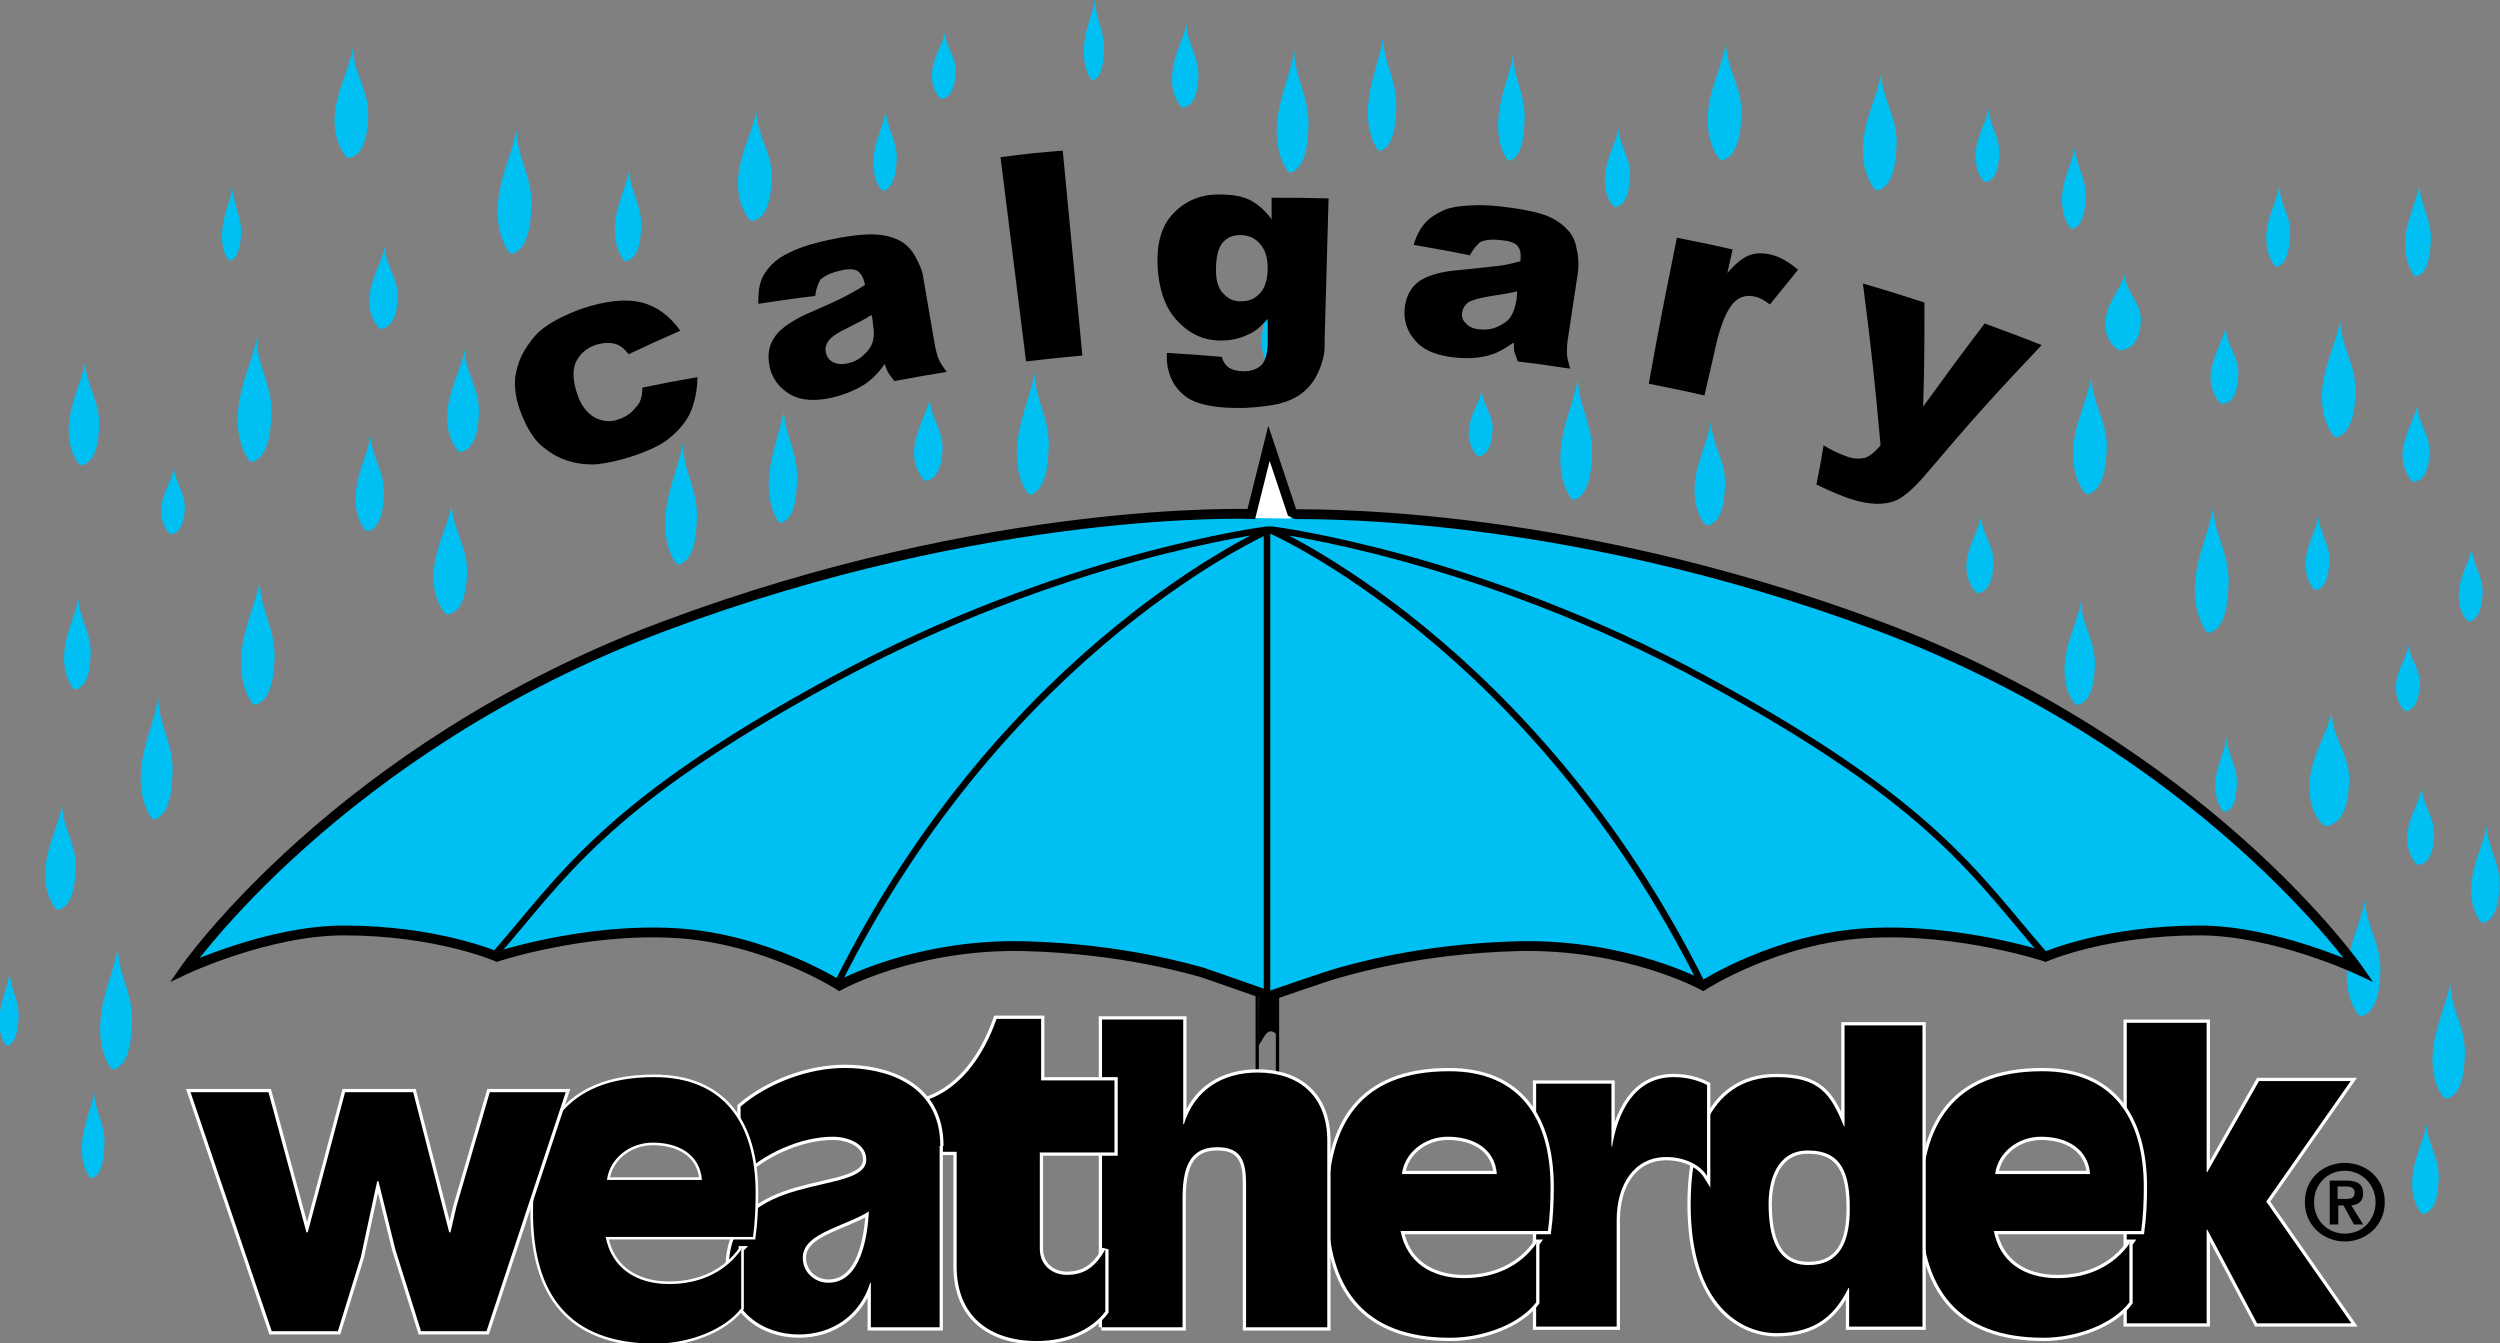
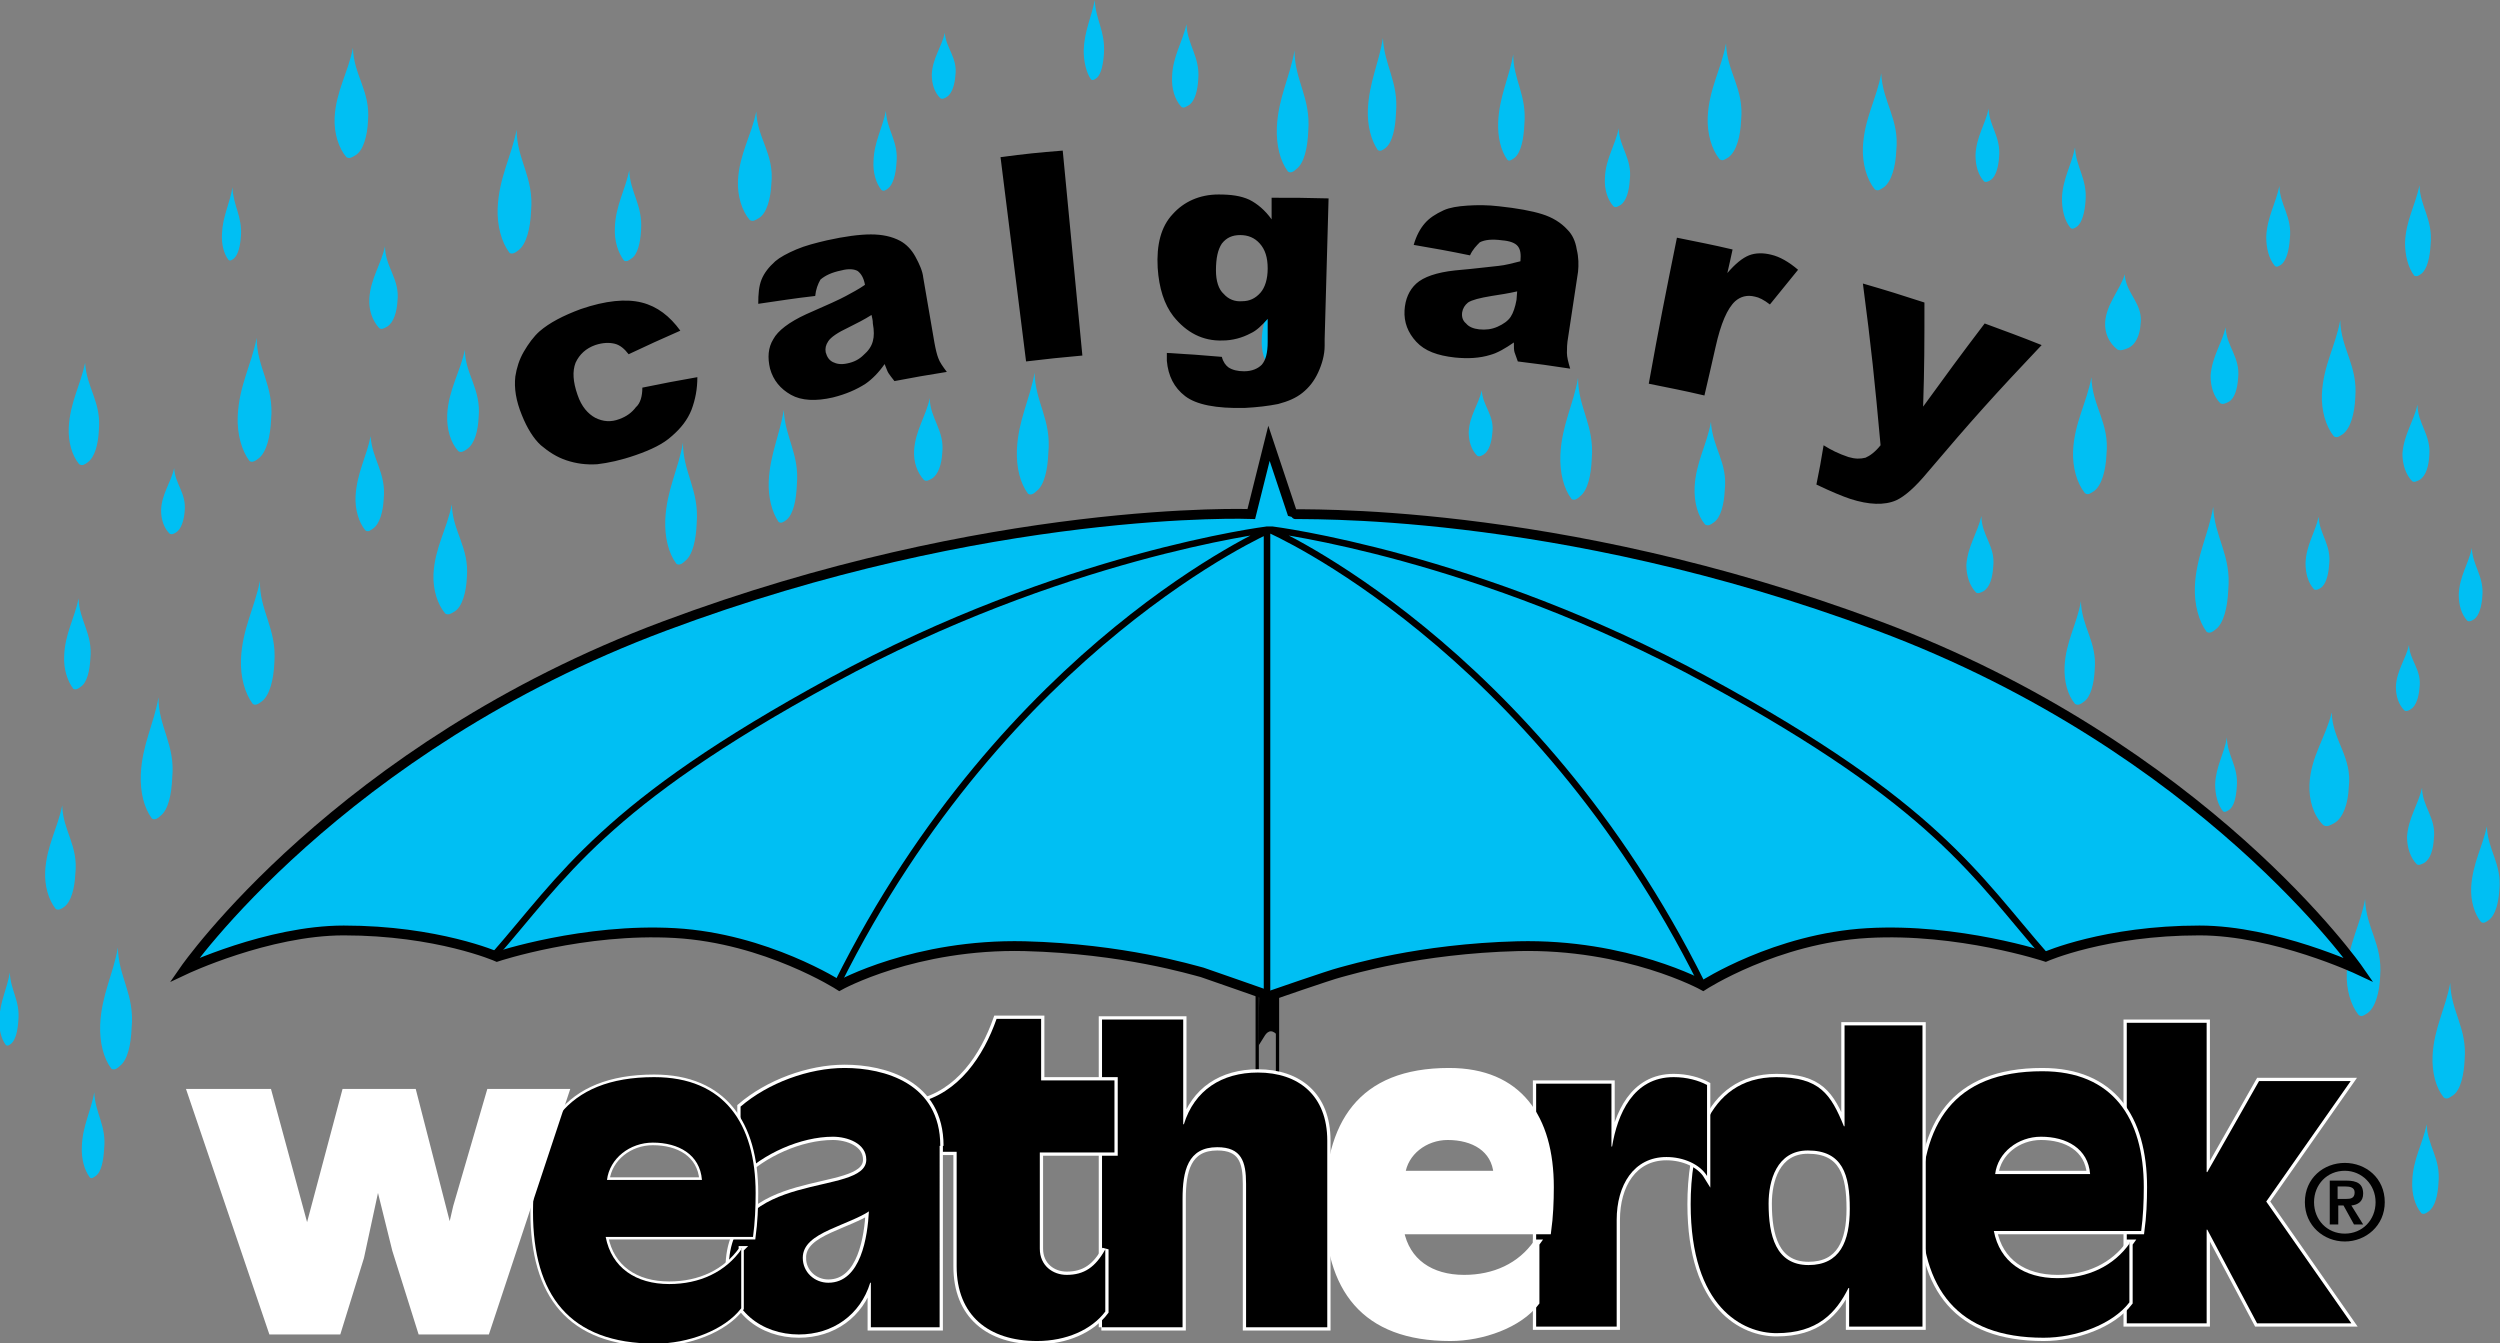
<svg xmlns="http://www.w3.org/2000/svg" xmlns:xlink="http://www.w3.org/1999/xlink" width="381.8" height="205.1" viewBox="0 0 381.8 205.1">
  <rect x="0" y="0" width="381.8" height="205.1" fill="#808080" stroke="none" />
  <path fill="#00BFF3" d="M143.9 69.2c-.1 1.7-.6 3.3-1.6 3.9-.4.2-.8.5-1.2.2-1-1.1-1.6-2.7-1.5-4.5.2-3.1 1.8-5.2 2.4-8 0 3.1 2.3 4.9 1.9 8.4zm16.2 0c-.1 2.5-.6 4.9-1.8 5.8-.4.4-.9.7-1.3.4-1.2-1.6-1.8-4-1.7-6.7.2-4.6 2-7.7 2.7-11.8.1 4.6 2.6 7.2 2.1 12.3zm-42.3-41.1c-.1 2.2-.7 4.5-1.9 5.2-.5.3-.9.6-1.4.3-1.2-1.4-1.9-3.7-1.8-6 .2-4.1 2.1-7 2.8-10.6.1 4.1 2.8 6.5 2.3 11.1zm28.1-16.5c-.1 1.3-.5 2.7-1.3 3.2-.3.2-.7.4-1 .2-.9-.9-1.3-2.2-1.3-3.6.1-2.5 1.5-4.2 2-6.4.1 2.3 2 3.8 1.6 6.6zM36.8 36c-.1 1.5-.4 2.9-1.1 3.5-.3.2-.5.4-.8.2-.7-.9-1.1-2.4-1-4 .1-2.7 1.2-4.6 1.6-7.1.1 2.8 1.5 4.4 1.3 7.4zm4.6 28.1c-.1 2.5-.7 5-1.9 5.9-.5.4-1 .7-1.4.4-1.2-1.6-1.9-4.1-1.8-6.8.2-4.7 2.1-7.9 2.9-12 0 4.6 2.7 7.3 2.2 12.5zm29.9 24.1c-.1 2.2-.7 4.5-1.9 5.2-.5.3-.9.6-1.4.3-1.2-1.4-1.9-3.7-1.8-6 .2-4.1 2.1-7 2.8-10.7.1 4.2 2.7 6.6 2.3 11.2zm1.8-24.5c-.1 2.1-.6 4.1-1.8 4.9-.4.3-.9.6-1.3.3-1.2-1.3-1.8-3.4-1.7-5.6.2-3.8 2-6.5 2.7-9.9 0 3.7 2.5 6 2.1 10.3zm88.6-20.3c-.1 1.9-.5 3.9-1.4 4.6-.3.3-.7.6-1 .3-.9-1.2-1.4-3.2-1.3-5.3.1-3.6 1.5-6.1 2.1-9.3.1 3.6 2 5.7 1.6 9.7zM60.7 46c-.1 1.7-.6 3.3-1.6 3.9-.4.2-.8.5-1.2.2-1-1.1-1.6-2.7-1.5-4.5.2-3.1 1.8-5.2 2.4-8 0 3.2 2.3 5 1.9 8.4zm-4.5-27.5c-.1 2.2-.7 4.5-1.9 5.2-.5.3-.9.6-1.4.3-1.2-1.4-1.9-3.7-1.8-6 .2-4.1 2.1-7 2.8-10.7.1 4.2 2.7 6.6 2.3 11.2zm24.9 13.8c-.1 2.5-.7 5-1.9 5.9-.5.4-1 .7-1.4.4-1.2-1.6-1.9-4.1-1.8-6.8.2-4.7 2.1-7.9 2.9-12 0 4.6 2.7 7.3 2.2 12.5zm25.3 47.6c-.1 2.5-.6 4.9-1.8 5.8-.4.4-.9.7-1.3.4-1.2-1.6-1.8-4-1.7-6.7.2-4.6 2-7.7 2.7-11.8 0 4.6 2.5 7.2 2.1 12.3zm-80.1 38.9c-.1 2.5-.6 4.9-1.8 5.8-.4.4-.9.7-1.3.4-1.2-1.6-1.8-4-1.7-6.7.2-4.6 2-7.7 2.7-11.8 0 4.6 2.6 7.2 2.1 12.3zM20.1 157c-.1 2.5-.6 4.9-1.8 5.8-.4.4-.9.7-1.3.4-1.2-1.6-1.8-4-1.7-6.7.2-4.6 2-7.7 2.7-11.8.1 4.6 2.6 7.2 2.1 12.3zm-17.3-1.1c-.1 1.5-.4 2.9-1.1 3.5-.3.2-.5.4-.8.2-.7-.9-1.1-2.4-1-4 .1-2.7 1.2-4.6 1.6-7.1.1 2.8 1.6 4.3 1.3 7.4zm13.1 19.6c-.1 1.7-.4 3.5-1.3 4.1-.3.2-.6.5-.9.2-.8-1.1-1.3-2.8-1.2-4.7.1-3.2 1.4-5.4 1.9-8.3.1 3.2 1.9 5.1 1.5 8.7zm-4.4-42c-.1 2.1-.6 4.2-1.7 5-.4.3-.9.6-1.3.3-1.1-1.4-1.7-3.5-1.6-5.7.2-3.9 1.9-6.6 2.6-10.1.1 3.9 2.5 6.1 2 10.5zM121.7 74c-.1 2.3-.5 4.5-1.6 5.4-.4.3-.8.6-1.2.3-1-1.5-1.6-3.7-1.5-6.2.2-4.2 1.7-7.1 2.3-10.9.2 4.3 2.4 6.7 2 11.4zM13.8 100.6c-.1 1.8-.5 3.7-1.5 4.3-.4.3-.7.5-1.1.3-.9-1.2-1.5-3-1.4-5 .1-3.4 1.6-5.8 2.2-8.8.1 3.4 2.2 5.4 1.8 9.2zm84.1-65.4c-.1 1.8-.5 3.7-1.5 4.3-.4.3-.7.5-1.1.3-.9-1.2-1.5-3-1.4-5 .1-3.4 1.6-5.8 2.2-8.8.1 3.4 2.1 5.3 1.8 9.2zM28.2 78.1c-.1 1.3-.5 2.7-1.3 3.2-.3.2-.7.4-1 .2-.9-.9-1.3-2.2-1.3-3.6.1-2.5 1.5-4.2 2-6.4.1 2.4 1.9 3.8 1.6 6.6zm30.4-1.9c-.1 1.9-.6 3.8-1.6 4.5-.4.3-.8.6-1.2.3-1-1.2-1.6-3.2-1.5-5.2.2-3.6 1.7-6.1 2.3-9.2.2 3.5 2.4 5.6 2 9.6zM15.1 65.7c-.1 2.1-.6 4.1-1.7 4.9-.4.3-.8.6-1.3.3-1.1-1.3-1.7-3.4-1.6-5.6.2-3.9 1.8-6.5 2.5-9.9.2 3.8 2.5 6 2.1 10.3zm26.8 35.5c-.1 2.5-.7 5-1.9 5.9-.5.4-1 .7-1.4.4-1.2-1.6-1.9-4.1-1.8-6.8.2-4.7 2.1-7.9 2.9-12-.1 4.6 2.6 7.3 2.2 12.5zm186-35c-.1 1.3-.5 2.7-1.3 3.2-.3.2-.7.4-1 .2-.9-.9-1.3-2.2-1.3-3.6.1-2.5 1.5-4.2 2-6.4.1 2.4 2 3.8 1.6 6.6zm-14.7-49c-.1 2.3-.5 4.5-1.6 5.4-.4.3-.8.6-1.2.3-1-1.5-1.6-3.7-1.5-6.2.2-4.2 1.7-7.1 2.3-10.9.2 4.2 2.4 6.7 2 11.4zm52.7 1.2c-.1 2.4-.7 4.7-1.9 5.6-.5.3-.9.7-1.4.3-1.2-1.5-1.9-3.9-1.8-6.4.2-4.4 2.1-7.4 2.8-11.3.1 4.4 2.8 6.9 2.3 11.8zm55.8 51c-.1 2.4-.7 4.7-1.9 5.6-.5.3-.9.7-1.4.3-1.2-1.5-1.9-3.9-1.8-6.4.2-4.4 2.1-7.4 2.8-11.3.1 4.4 2.8 7 2.3 11.8zm-17.3 17.2c-.1 1.6-.5 3.1-1.5 3.7-.4.2-.8.4-1.1.2-1-1-1.5-2.6-1.5-4.2.2-2.9 1.7-4.9 2.3-7.5 0 3 2.2 4.6 1.8 7.8zm15.5 15.7c-.1 2.1-.6 4.2-1.7 4.9-.4.3-.8.6-1.3.3-1.1-1.3-1.7-3.4-1.6-5.7.2-3.9 1.9-6.5 2.5-10 .1 4 2.5 6.2 2.1 10.5zm-56.5-27.4c-.1 2.1-.6 4.2-1.7 4.9-.4.3-.8.6-1.3.3-1.1-1.3-1.7-3.4-1.6-5.7.2-3.9 1.9-6.5 2.5-10 .2 4 2.6 6.2 2.1 10.5zM243.1 70c-.1 2.5-.6 4.9-1.8 5.8-.4.4-.9.7-1.3.4-1.2-1.6-1.8-4-1.7-6.7.2-4.6 2-7.7 2.7-11.8 0 4.6 2.5 7.2 2.1 12.3zm-43.3-50c-.1 2.5-.6 4.9-1.8 5.8-.4.4-.9.7-1.3.4-1.2-1.6-1.8-4-1.7-6.7.2-4.6 2-7.7 2.7-11.8 0 4.6 2.5 7.2 2.1 12.3zm-3.6 32.2c-.1 1.6-.5 3.2-1.3 3.8-.3.2-.6.5-1 .2-.8-1-1.3-2.6-1.2-4.4.1-3 1.4-5.1 1.9-7.7.1 3 1.9 4.8 1.6 8.1zM136.9 25c-.1 1.6-.5 3.2-1.3 3.8-.3.2-.6.5-1 .2-.8-1-1.3-2.6-1.2-4.4.1-3 1.4-5.1 1.9-7.7.1 3 2 4.7 1.6 8.1zM183 12.1c-.1 1.7-.5 3.4-1.5 4-.4.2-.7.5-1.1.2-1-1.1-1.5-2.8-1.4-4.6.1-3.1 1.6-5.3 2.2-8 .1 3.1 2.1 5 1.8 8.4zm-14.4-4c-.1 1.6-.4 3.2-1.1 3.8-.3.2-.6.5-.9.2-.7-1-1.1-2.7-1.1-4.4.1-3 1.2-5.1 1.7-7.7.1 3 1.6 4.7 1.4 8.1zm191.1 52.6c-.1 2.4-.7 4.7-1.9 5.6-.5.3-.9.7-1.4.3-1.2-1.5-1.9-3.9-1.8-6.4.2-4.4 2.1-7.4 2.8-11.3.1 4.4 2.7 6.9 2.3 11.8zm-19.4 29.4c-.1 2.6-.7 5.1-1.9 6-.5.4-.9.7-1.4.4-1.2-1.6-1.9-4.2-1.8-6.9.2-4.7 2.1-8 2.8-12.2.2 4.7 2.8 7.4 2.3 12.7zM371 69.6c-.1 1.6-.5 3.1-1.5 3.7-.4.2-.8.4-1.1.2-1-1-1.5-2.6-1.5-4.2.2-2.9 1.7-4.9 2.3-7.5 0 2.9 2.1 4.6 1.8 7.8zm-15.3 16.7c-.1 1.5-.5 3-1.3 3.5-.3.2-.7.4-1 .2-.9-1-1.3-2.4-1.3-4 .1-2.8 1.5-4.7 2-7.1.1 2.7 2 4.3 1.6 7.4zM305.3 24c-.1 1.5-.5 3-1.3 3.5-.3.2-.7.4-1 .2-.9-1-1.3-2.4-1.3-4 .1-2.8 1.5-4.7 2-7.1.1 2.7 1.9 4.3 1.6 7.4zm-56.4 3.5c-.1 1.6-.5 3.2-1.4 3.8-.4.2-.7.5-1.1.2-.9-1-1.4-2.6-1.3-4.3.1-3 1.6-5 2.1-7.6.1 2.9 2.1 4.6 1.7 7.9zM232.8 19c-.1 2.2-.5 4.3-1.5 5.1-.4.3-.8.6-1.1.3-1-1.4-1.5-3.5-1.4-5.8.2-4 1.7-6.8 2.3-10.3 0 3.9 2.1 6.2 1.7 10.7zm85.7 11.7c-.1 1.6-.5 3.3-1.3 3.9-.3.2-.7.5-1 .2-.9-1.1-1.3-2.7-1.3-4.5.1-3 1.5-5.2 2-7.8.1 3 1.9 4.8 1.6 8.2zm31.2 5.8c-.1 1.6-.5 3.3-1.3 3.9-.3.2-.7.5-1 .2-.9-1.1-1.3-2.7-1.3-4.4.1-3 1.5-5.2 2-7.8.1 3 2 4.7 1.6 8.1zm-22.8 13.1c-.1 1.5-.7 3.1-2 3.6-.5.2-1 .4-1.5.2-1.3-1-2-2.5-1.9-4.2.2-2.8 2.2-4.8 3-7.3.1 2.9 2.9 4.5 2.4 7.7zm36.6 99.5c-.1 2.4-.7 4.7-1.9 5.6-.5.3-.9.7-1.4.3-1.2-1.5-1.9-3.9-1.8-6.4.2-4.4 2.1-7.4 2.8-11.3.1 4.4 2.7 6.9 2.3 11.8zm15.6-58c-.1 1.5-.5 3-1.3 3.5-.3.2-.7.4-1 .2-.9-1-1.3-2.4-1.3-4 .1-2.8 1.5-4.7 2-7.1.1 2.7 1.9 4.3 1.6 7.4zm-2.7 70.7c-.1 2.3-.6 4.7-1.8 5.5-.5.3-.9.7-1.4.3-1.2-1.5-1.8-3.8-1.7-6.3.2-4.3 2-7.3 2.7-11.2.1 4.4 2.6 6.9 2.2 11.7zm-5.2-124.4c-.1 1.8-.5 3.7-1.4 4.4-.4.3-.7.5-1.1.3-.9-1.2-1.4-3-1.4-5 .1-3.4 1.6-5.8 2.2-8.8.1 3.3 2.1 5.2 1.7 9.1zm-29.4 20.4c-.1 1.5-.5 3.1-1.5 3.6-.4.2-.8.4-1.2.2-1-1-1.5-2.5-1.5-4.2.2-2.9 1.7-4.9 2.3-7.4.1 2.9 2.3 4.6 1.9 7.8zm16.9 62.5c-.1 2.3-.8 4.6-2.2 5.4-.6.3-1.1.7-1.7.3-1.5-1.5-2.2-3.8-2.1-6.2.2-4.3 2.5-7.2 3.4-11 .1 4.3 3.2 6.8 2.6 11.5zm13 7.8c-.1 1.6-.5 3.1-1.5 3.7-.4.2-.8.4-1.1.2-1-1-1.5-2.6-1.5-4.2.2-2.9 1.7-4.9 2.3-7.5 0 2.9 2.2 4.6 1.8 7.8zm-2.2-23c-.1 1.3-.5 2.7-1.3 3.2-.3.2-.7.4-1 .2-.9-.9-1.3-2.2-1.3-3.6.1-2.5 1.5-4.2 2-6.4.1 2.4 2 3.8 1.6 6.6zm12.2 30.8c-.1 1.9-.6 3.9-1.6 4.6-.4.3-.8.6-1.2.3-1-1.2-1.6-3.2-1.5-5.3.2-3.6 1.7-6.1 2.4-9.3.1 3.6 2.3 5.7 1.9 9.7zm-9.3 44.8c-.1 1.8-.5 3.6-1.5 4.3-.4.3-.7.5-1.1.3-1-1.2-1.5-3-1.4-4.9.1-3.4 1.6-5.7 2.2-8.7.1 3.3 2.2 5.2 1.8 9zm-30.8-60.5c-.1 1.5-.4 3-1.2 3.5-.3.2-.6.4-.9.2-.8-1-1.2-2.5-1.2-4.1.1-2.8 1.4-4.7 1.8-7.2 0 2.8 1.8 4.4 1.5 7.6zm-52-97.2c-.1 2.4-.7 4.7-1.9 5.6-.5.3-.9.7-1.4.3-1.2-1.5-1.9-3.9-1.8-6.4.2-4.4 2.1-7.4 2.8-11.3.2 4.4 2.8 7 2.3 11.8zm-95.7 129.1s9.2-3.2 10.8-3.6c1.6-.4 11.9-3.6 27.1-4 16.7-.4 28.3 6 28.3 6s11.1-7.2 25.1-8c13.9-.8 27.2 3.6 27.2 3.6s9.1-4 23.5-4c11.5 0 24.3 6 24.3 6s-23.5-33.9-73.3-52.5-89.4-16.9-89.5-17.1l-3.6-10.8-2.7 10.8s-39.9-1.5-89.6 17.1c-49.8 18.6-73.3 52.5-73.3 52.5s12.7-6 24.3-6c14.3 0 23.4 4 23.4 4s13.3-4.4 27.2-3.6c13.9.8 25.1 8 25.1 8s11.5-6.4 28.3-6c15.1.4 25.5 3.6 27.1 4 1.2.4 10.3 3.6 10.3 3.6z" />
  <defs>
    <path id="a" d="M193.9 152.1s9.2-3.2 10.8-3.6c1.6-.4 11.9-3.6 27.1-4 16.7-.4 28.3 6 28.3 6s11.1-7.2 25.1-8c13.9-.8 27.2 3.6 27.2 3.6s9.1-4 23.5-4c11.5 0 24.3 6 24.3 6s-23.5-33.9-73.3-52.5-89.4-16.9-89.5-17.1l-3.6-10.8-2.7 10.8s-39.9-1.5-89.6 17.1c-49.8 18.6-73.3 52.5-73.3 52.5s12.7-6 24.3-6c14.3 0 23.4 4 23.4 4s13.3-4.4 27.2-3.6c13.9.8 25.1 8 25.1 8s11.5-6.4 28.3-6c15.1.4 25.5 3.6 27.1 4 1.2.4 10.3 3.6 10.3 3.6z" />
  </defs>
  <clipPath id="b">
    <use xlink:href="#a" overflow="visible" />
  </clipPath>
-   <path clip-path="url(#b)" fill="#fff" d="M190.8 79.1l2.6-10.9 3.7 11-6.3-.1z" />
  <path stroke="#000" stroke-width="1.5" stroke-miterlimit="5" d="M193.9 152.1s9.2-3.2 10.8-3.6c1.6-.4 11.9-3.6 27.1-4 16.7-.4 28.3 6 28.3 6s11.1-7.2 25.1-8c13.9-.8 27.2 3.6 27.2 3.6s9.1-4 23.5-4c11.5 0 24.3 6 24.3 6s-23.5-33.9-73.3-52.5-89.4-16.9-89.5-17.1l-3.6-10.8-2.7 10.8s-39.9-1.5-89.6 17.1c-49.8 18.6-73.3 52.5-73.3 52.5s12.7-6 24.3-6c14.3 0 23.4 4 23.4 4s13.3-4.4 27.2-3.6c13.9.8 25.1 8 25.1 8s11.5-6.4 28.3-6c15.1.4 25.5 3.6 27.1 4 1.2.4 10.3 3.6 10.3 3.6z" fill="none" />
  <path stroke="#000" stroke-miterlimit="3.864" d="M193.5 80.5v71.3m0-70.9s-31.4 3.9-66.4 23c-35.1 19.1-41 29.9-51.8 42.2m118.6-65.2s-40.2 17.5-66 69.3m65.5-69.3h.9s31.4 3.9 66.4 23c35.1 19.1 41 29.9 51.8 42.2M193.9 80.9s40.2 17.5 66 69.3" fill="none" />
  <path stroke="#000" stroke-width=".5" stroke-miterlimit="3.864" d="M192 165.3v-13.9m3.1 13.5v-13.5" fill="none" />
  <path d="M194.9 157.9s-.4-.4-.8-.4-.7.3-.9.6c-.2.3-1 1.6-1 1.6l.1-7.8 2.6.4v5.6z" />
  <path fill="#fff" stroke="#fff" stroke-miterlimit="3.864" d="M324.8 202.1H337v-14.3h.1l7.6 14.3h14.4l-13-18.6 12.9-18.4h-14l-7.9 13.9h-.1v-22.8h-12.2v45.9z" />
  <path d="M324.8 202.1H337v-14.3h.1l7.6 14.3h14.4l-13-18.6 12.9-18.4h-14l-7.9 13.9h-.1v-22.8h-12.2v45.9z" />
  <path fill-rule="evenodd" clip-rule="evenodd" fill="#fff" d="M325.3 189.8c-2.5 3.6-6.5 5.4-11.1 5.4-5.1 0-8.8-2.5-9.7-7.2H327c.3-2.2.4-4.5.4-6.7 0-10.6-4.8-17.7-15.5-17.7-13.6 0-18.5 8.1-18.5 20.6 0 12.6 5.5 20.1 18.7 20.1 4.9 0 10.5-2 13.1-5.4v-9.1h.1zm-20.6-10.5c.4-3.3 3.5-5.7 7-5.7 3.9 0 7.2 1.8 7.5 5.7h-14.5z" />
  <path stroke="#fff" stroke-miterlimit="3.864" d="M325.3 189.8c-2.5 3.6-6.5 5.4-11.1 5.4-5.1 0-8.8-2.5-9.7-7.2H327c.3-2.2.4-4.5.4-6.7 0-10.6-4.8-17.7-15.5-17.7-13.6 0-18.5 8.1-18.5 20.6 0 12.6 5.5 20.1 18.7 20.1 4.9 0 10.5-2 13.1-5.4v-9.1h.1zm-20.6-10.5c.4-3.3 3.5-5.7 7-5.7 3.9 0 7.2 1.8 7.5 5.7h-14.5z" fill="none" />
  <path fill-rule="evenodd" clip-rule="evenodd" d="M325.3 189.8c-2.5 3.6-6.5 5.4-11.1 5.4-5.1 0-8.8-2.5-9.7-7.2H327c.3-2.2.4-4.5.4-6.7 0-10.6-4.8-17.7-15.5-17.7-13.6 0-18.5 8.1-18.5 20.6 0 12.6 5.5 20.1 18.7 20.1 4.9 0 10.5-2 13.1-5.4v-9.1h.1zm-20.6-10.5c.4-3.3 3.5-5.7 7-5.7 3.9 0 7.2 1.8 7.5 5.7h-14.5z" />
  <path fill-rule="evenodd" clip-rule="evenodd" fill="#fff" d="M282.5 202.6h11.1v-46h-11.9V172h-.1c-2-4.9-3.7-7.5-10.3-7.5-11 0-13.1 11.5-13.1 19.4 0 15.8 8 19.7 13.1 19.7 6.3 0 9.1-3.1 11-6.9h.1v5.9h.1zm-6.4-26.9c5.3 0 6.4 3.7 6.4 8.9 0 5-1.5 8.6-6.3 8.6-5 0-6.1-4.5-6.1-9.4 0-3.4 1.2-8.1 6-8.1z" />
  <path stroke="#fff" stroke-miterlimit="3.864" d="M282.5 202.6h11.1v-46h-11.9V172h-.1c-2-4.9-3.7-7.5-10.3-7.5-11 0-13.1 11.5-13.1 19.4 0 15.8 8 19.7 13.1 19.7 6.3 0 9.1-3.1 11-6.9h.1v5.9h.1zm-6.4-26.9c5.3 0 6.4 3.7 6.4 8.9 0 5-1.5 8.6-6.3 8.6-5 0-6.1-4.5-6.1-9.4 0-3.4 1.2-8.1 6-8.1z" fill="none" />
  <path fill-rule="evenodd" clip-rule="evenodd" d="M282.5 202.6h11.1v-46h-11.9V172h-.1c-2-4.9-3.7-7.5-10.3-7.5-11 0-13.1 11.5-13.1 19.4 0 15.8 8 19.7 13.1 19.7 6.3 0 9.1-3.1 11-6.9h.1v5.9h.1zm-6.4-26.9c5.3 0 6.4 3.7 6.4 8.9 0 5-1.5 8.6-6.3 8.6-5 0-6.1-4.5-6.1-9.4 0-3.4 1.2-8.1 6-8.1z" />
  <path fill="#fff" stroke="#fff" stroke-miterlimit="3.864" d="M234.7 202.6h12.2v-16.3c0-5.3 2.6-9.6 7.6-9.6 2.6 0 5.1 1.1 6.2 2.9v-13.9c-1.3-.7-3.1-1.2-5.1-1.2-6.2 0-8.6 5.7-9.4 10.6h-.1v-9.6h-11.5v37.1h.1z" />
  <path d="M234.7 202.6h12.2v-16.3c0-5.3 2.6-9.6 7.6-9.6 2.6 0 5.1 1.1 6.2 2.9v-13.9c-1.3-.7-3.1-1.2-5.1-1.2-6.2 0-8.6 5.7-9.4 10.6h-.1v-9.6h-11.5v37.1h.1z" />
  <path fill-rule="evenodd" clip-rule="evenodd" fill="#fff" d="M234.7 189.8c-2.5 3.6-6.5 5.4-11.1 5.4-5.1 0-8.8-2.5-9.7-7.2h22.5c.3-2.2.4-4.5.4-6.7 0-10.6-4.8-17.7-15.5-17.7-13.6 0-18.5 8.1-18.5 20.6 0 12.6 5.5 20.1 18.7 20.1 4.9 0 10.5-2 13.1-5.4v-9.1h.1zm-20.6-10.5c.4-3.3 3.5-5.7 7-5.7 3.9 0 7.2 1.8 7.5 5.7h-14.5z" />
  <path stroke="#fff" stroke-miterlimit="3.864" d="M234.7 189.8c-2.5 3.6-6.5 5.4-11.1 5.4-5.1 0-8.8-2.5-9.7-7.2h22.5c.3-2.2.4-4.5.4-6.7 0-10.6-4.8-17.7-15.5-17.7-13.6 0-18.5 8.1-18.5 20.6 0 12.6 5.5 20.1 18.7 20.1 4.9 0 10.5-2 13.1-5.4v-9.1h.1zm-20.6-10.5c.4-3.3 3.5-5.7 7-5.7 3.9 0 7.2 1.8 7.5 5.7h-14.5z" fill="none" />
-   <path fill-rule="evenodd" clip-rule="evenodd" d="M234.7 189.8c-2.5 3.6-6.5 5.4-11.1 5.4-5.1 0-8.8-2.5-9.7-7.2h22.5c.3-2.2.4-4.5.4-6.7 0-10.6-4.8-17.7-15.5-17.7-13.6 0-18.5 8.1-18.5 20.6 0 12.6 5.5 20.1 18.7 20.1 4.9 0 10.5-2 13.1-5.4v-9.1h.1zm-20.6-10.5c.4-3.3 3.5-5.7 7-5.7 3.9 0 7.2 1.8 7.5 5.7h-14.5z" />
  <path fill="#fff" stroke="#fff" stroke-miterlimit="3.864" d="M168.2 202.7h12.4v-19.6c0-4.3.8-7.9 5.3-7.9 3.7 0 4.4 2.2 4.4 5.6v21.9h12.4v-28.5c0-6.9-4.4-10.4-10.6-10.4-5.5 0-9.7 2.7-11.3 7.9h-.1v-16h-12.4v47h-.1z" />
  <path d="M168.2 202.7h12.4v-19.6c0-4.3.8-7.9 5.3-7.9 3.7 0 4.4 2.2 4.4 5.6v21.9h12.4v-28.5c0-6.9-4.4-10.4-10.6-10.4-5.5 0-9.7 2.7-11.3 7.9h-.1v-16h-12.4v47h-.1z" />
  <path fill="#fff" stroke="#fff" stroke-miterlimit="3.864" d="M140 175.9h6.1v17.5c0 7.5 4.9 11.4 12.3 11.4 4.4 0 8.3-1.7 10.4-4.5v-9.5c-1.5 2.7-3.2 3.9-5.9 3.9-2.1 0-4.1-1.4-4.1-4V176h11.4v-11H159v-9.4h-6.8c-2 5.7-5.8 11.4-12.1 12.8v7.5h-.1z" />
  <path d="M140 175.9h6.1v17.5c0 7.5 4.9 11.4 12.3 11.4 4.4 0 8.3-1.7 10.4-4.5v-9.5c-1.5 2.7-3.2 3.9-5.9 3.9-2.1 0-4.1-1.4-4.1-4V176h11.4v-11H159v-9.4h-6.8c-2 5.7-5.8 11.4-12.1 12.8v7.5h-.1z" />
  <path fill-rule="evenodd" clip-rule="evenodd" fill="#fff" d="M143.6 175c0-9.6-8.6-11.9-14.6-11.9-5.5 0-11.7 2.3-15.9 5.9v10.7c3.4-3.5 9.2-6.1 14.1-6.1 2.2 0 5.1 1 5.1 3.5 0 5.8-21 1.2-21 16.6 0 6.5 5.1 10.1 10.7 10.1 5.2 0 9.4-3 10.9-7.9h.1v6.8h10.5V175h.1zm-21 17.1c0-2 1.7-3.2 4.1-4.3 2.2-1 4.7-1.9 6-2.8-.2 3.8-1.2 10.9-6.2 10.9-2.1 0-3.9-1.6-3.9-3.8z" />
  <path stroke="#fff" stroke-miterlimit="3.864" d="M143.6 175c0-9.6-8.6-11.9-14.6-11.9-5.5 0-11.7 2.3-15.9 5.9v10.7c3.4-3.5 9.2-6.1 14.1-6.1 2.2 0 5.1 1 5.1 3.5 0 5.8-21 1.2-21 16.6 0 6.5 5.1 10.1 10.7 10.1 5.2 0 9.4-3 10.9-7.9h.1v6.8h10.5V175h.1zm-21 17.1c0-2 1.7-3.2 4.1-4.3 2.2-1 4.7-1.9 6-2.8-.2 3.8-1.2 10.9-6.2 10.9-2.1 0-3.9-1.6-3.9-3.8z" fill="none" />
  <path fill-rule="evenodd" clip-rule="evenodd" d="M143.6 175c0-9.6-8.6-11.9-14.6-11.9-5.5 0-11.7 2.3-15.9 5.9v10.7c3.4-3.5 9.2-6.1 14.1-6.1 2.2 0 5.1 1 5.1 3.5 0 5.8-21 1.2-21 16.6 0 6.5 5.1 10.1 10.7 10.1 5.2 0 9.4-3 10.9-7.9h.1v6.8h10.5V175h.1zm-21 17.1c0-2 1.7-3.2 4.1-4.3 2.2-1 4.7-1.9 6-2.8-.2 3.8-1.2 10.9-6.2 10.9-2.1 0-3.9-1.6-3.9-3.8z" />
  <path fill-rule="evenodd" clip-rule="evenodd" fill="#fff" d="M113.3 190.7c-2.5 3.6-6.5 5.4-11.1 5.4-5.1 0-8.8-2.5-9.7-7.2H115c.3-2.2.4-4.5.4-6.7 0-10.6-4.8-17.7-15.5-17.7-13.6 0-18.5 8.1-18.5 20.6 0 12.6 5.5 20.1 18.7 20.1 4.9 0 10.5-2 13.1-5.4v-9.1h.1zm-20.6-10.5c.4-3.3 3.5-5.7 7-5.7 3.9 0 7.2 1.8 7.5 5.7H92.7z" />
  <path stroke="#fff" stroke-width=".792" stroke-miterlimit="3.864" d="M113.3 190.7c-2.5 3.6-6.5 5.4-11.1 5.4-5.1 0-8.8-2.5-9.7-7.2H115c.3-2.2.4-4.5.4-6.7 0-10.6-4.8-17.7-15.5-17.7-13.6 0-18.5 8.1-18.5 20.6 0 12.6 5.5 20.1 18.7 20.1 4.9 0 10.5-2 13.1-5.4v-9.1h.1zm-20.6-10.5c.4-3.3 3.5-5.7 7-5.7 3.9 0 7.2 1.8 7.5 5.7H92.7z" fill="none" />
  <path fill-rule="evenodd" clip-rule="evenodd" d="M113.3 190.7c-2.5 3.6-6.5 5.4-11.1 5.4-5.1 0-8.8-2.5-9.7-7.2H115c.3-2.2.4-4.5.4-6.7 0-10.6-4.8-17.7-15.5-17.7-13.6 0-18.5 8.1-18.5 20.6 0 12.6 5.5 20.1 18.7 20.1 4.9 0 10.5-2 13.1-5.4v-9.1h.1zm-20.6-10.5c.4-3.3 3.5-5.7 7-5.7 3.9 0 7.2 1.8 7.5 5.7H92.7z" />
  <path fill="#fff" stroke="#fff" stroke-miterlimit="3.864" d="M29.1 166.8l12.4 36.5h10.1l3.5-11.3 2.5-11.6h.2l2.6 10.5 3.9 12.4h10l12.1-36.5H74.8l-5.1 17.5-.9 3.9h-.2l-5.5-21.4H52.7L47 188.2h-.2L41 166.8H29.1z" />
-   <path d="M29.1 166.8l12.4 36.5h10.1l3.5-11.3 2.5-11.6h.2l2.6 10.5 3.9 12.4h10l12.1-36.5H74.8l-5.1 17.5-.9 3.9h-.2l-5.5-21.4H52.7L47 188.2h-.2L41 166.8H29.1zm0 0l12.4 36.5h10.1l3.5-11.3 2.5-11.6h.2l2.6 10.5 3.9 12.4h10l12.1-36.5H74.8l-5.1 17.5-.9 3.9h-.2l-5.5-21.4H52.7L47 188.2h-.2L41 166.8H29.1z" />
  <path fill-rule="evenodd" clip-rule="evenodd" d="M364.2 183.6c0-3.7-2.9-6-6.1-6-3.2 0-6.1 2.3-6.1 6 0 3.6 2.9 6 6.1 6 3.2 0 6.1-2.4 6.1-6zm-10.8 0c0-2.7 2-4.8 4.7-4.8 2.6 0 4.7 2.1 4.7 4.8 0 2.7-2 4.8-4.7 4.8s-4.7-2.1-4.7-4.8zm3.6.5h.9l1.6 2.9h1.4l-1.8-2.9c1-.1 1.8-.6 1.8-1.8 0-1.5-.9-2-2.6-2h-2.5v6.7h1.3v-2.9h-.1zm0-2.9h1.2c.6 0 1.4.1 1.4.9 0 .9-.6 1-1.3 1H357v-1.9z" />
  <path d="M98.1 59.2c3.4-.7 5-1 8.4-1.6 0 1.8-.3 3.4-.9 5-.6 1.5-1.6 2.8-3 4-1.3 1.2-3.2 2.1-5.5 2.9-2.3.8-4.2 1.2-5.9 1.4-1.7.1-3.2-.1-4.7-.6S83.8 69 82.6 68c-1.1-1-2.1-2.6-2.9-4.6-.9-2.2-1.2-4.1-1-5.9.2-1.3.6-2.6 1.3-3.8.7-1.2 1.5-2.3 2.4-3.1 1.5-1.3 3.6-2.4 6.3-3.4 3.8-1.3 6.9-1.6 9.3-1 2.4.6 4.3 2.1 5.9 4.3-3.2 1.4-4.7 2.1-7.9 3.6-.6-.8-1.3-1.4-2.1-1.6-.8-.2-1.8-.2-3 .2-1.4.5-2.4 1.4-3 2.7-.5 1.3-.4 2.9.3 4.9.6 1.8 1.6 2.9 2.7 3.5 1.2.6 2.4.7 3.7.2 1.1-.4 1.9-1 2.5-1.8.7-.6 1-1.7 1-3zm26.4-14c-3.5.4-5.2.7-8.7 1.2 0-1.5.1-2.7.5-3.7s1.1-1.9 2.1-2.8c.7-.6 1.8-1.2 3.2-1.8 1.4-.6 3-1 4.7-1.4 2.7-.6 5-.9 6.7-.9 1.7 0 3.2.3 4.5 1 .9.5 1.7 1.3 2.3 2.4.6 1.1 1.1 2.2 1.2 3.2l1.7 9.9c.2 1.1.4 1.9.6 2.4.2.6.7 1.3 1.3 2.1-3.2.5-4.8.8-8 1.4-.4-.5-.7-.9-.9-1.2-.2-.3-.3-.7-.6-1.4-.9 1.3-1.9 2.3-2.9 3-1.4.9-3 1.6-5 2.1-2.6.6-4.8.5-6.4-.4s-2.7-2.2-3.2-4c-.4-1.7-.3-3.2.5-4.5.7-1.3 2.4-2.6 5-3.8 3.2-1.4 5.2-2.3 6.1-2.8.9-.5 1.9-1 2.9-1.7-.2-1.1-.6-1.7-1.1-2.1-.5-.3-1.4-.4-2.5-.1-1.5.3-2.5.8-3.2 1.4-.4.7-.7 1.5-.8 2.5zm8.6 2.9c-1.1.7-2.3 1.3-3.5 1.9-1.7.8-2.7 1.5-3.1 2.1-.4.6-.5 1.1-.4 1.7.2.7.5 1.2 1.1 1.5.6.3 1.3.4 2.2.2 1-.2 1.8-.6 2.5-1.3.7-.6 1.2-1.3 1.4-2.1.2-.7.2-1.6 0-2.7 0-.5-.1-.8-.2-1.3zM152.8 24c3.8-.5 5.7-.7 9.5-1l3 31.3c-3.4.3-5.2.5-8.6.9L152.8 24zm41.4 6.2c3.5 0 5.2 0 8.7.1l-.6 21.5v1c0 1.4-.4 2.8-1 4.1-.6 1.3-1.4 2.3-2.4 3.1-1 .8-2.2 1.3-3.7 1.7-1.5.3-3.2.5-5.1.6-4.4.1-7.4-.5-9.1-1.8-1.7-1.3-2.6-3.1-2.8-5.4v-1.2c3.4.2 5 .3 8.4.6.2.8.6 1.3 1 1.6.6.4 1.4.6 2.4.6 1.2 0 2.1-.4 2.7-1 .6-.7.9-1.8.9-3.5v-3.5c-.9 1-1.7 1.8-2.6 2.2-1.3.7-2.8 1.1-4.3 1.1-3 .1-5.5-1.2-7.5-3.7-1.4-1.8-2.2-4.3-2.4-7.4-.2-3.5.5-6.3 2.3-8.2 1.7-1.9 4.1-3 7-3 1.9 0 3.4.2 4.7.8 1.2.6 2.4 1.6 3.4 3v-3.3zm-8.5 11.1c0 1.6.4 2.9 1.2 3.6.7.8 1.7 1.2 2.8 1.1 1.1 0 2-.4 2.8-1.3.7-.8 1.1-2.1 1.1-3.7 0-1.7-.4-2.9-1.2-3.8-.8-.9-1.8-1.3-3-1.3s-2.1.4-2.8 1.3c-.6.9-.9 2.2-.9 4.1zm38.8-2.3c-3.4-.7-5.1-1-8.6-1.6.4-1.4 1-2.5 1.7-3.3.7-.8 1.6-1.4 2.9-2 .9-.4 2.1-.6 3.6-.7 1.5-.1 3.1-.1 4.8.1 2.8.3 5 .7 6.6 1.2 1.6.5 2.9 1.3 3.9 2.4.7.7 1.2 1.7 1.4 3 .3 1.2.3 2.4.2 3.4-.6 4-.9 6-1.5 9.9-.2 1.1-.2 1.9-.2 2.5 0 .6.2 1.4.5 2.4-3.2-.5-4.8-.7-8-1.1-.2-.6-.4-1.1-.5-1.4-.1-.3-.1-.8-.1-1.5-1.3.9-2.5 1.6-3.6 1.9-1.6.5-3.4.6-5.4.4-2.7-.3-4.6-1-5.9-2.4s-1.9-3-1.8-4.8c.1-1.7.7-3.1 1.8-4.1 1.1-1 3.1-1.7 5.9-2 3.4-.3 5.6-.6 6.7-.7 1-.1 2.1-.4 3.3-.7.1-1.1 0-1.8-.4-2.3-.4-.5-1.2-.8-2.4-.9-1.5-.2-2.6-.1-3.4.3-.5.5-1.1 1.1-1.5 2zm7.2 5.5c-1.3.3-2.6.5-3.9.7-1.8.3-3 .6-3.6 1-.5.4-.8.9-.9 1.5-.1.7.1 1.3.6 1.7.4.5 1.1.8 2 .9 1 .1 1.9 0 2.8-.4.9-.4 1.6-.9 2-1.5.4-.6.7-1.5.9-2.6l.1-1.3zm24.4-8.2c3.4.7 5.1 1 8.5 1.8-.3 1.5-.5 2.2-.8 3.6 1.2-1.4 2.3-2.3 3.3-2.7 1-.4 2.2-.4 3.4-.1 1.3.3 2.7 1.1 4.1 2.3l-4.3 5.3c-.9-.7-1.7-1.1-2.3-1.2-1.2-.3-2.2 0-3 .7-1.2 1.1-2.2 3.4-3 7-.7 3-1 4.5-1.7 7.4-3.4-.8-5.1-1.1-8.5-1.8 1.6-8.9 2.5-13.4 4.3-22.3zm28.4 7c3.8 1.1 5.7 1.7 9.4 2.9 0 6.4 0 9.6-.2 15.9 3.7-5.1 5.6-7.7 9.4-12.7 3.5 1.3 5.2 1.9 8.7 3.3-7.2 7.6-10.7 11.5-17.4 19.4-1.9 2.3-3.5 3.7-4.8 4.3-1.8.8-4.2.7-7-.2-1.2-.4-2.9-1.1-5.2-2.2.5-2.4.7-3.6 1.1-6 1.1.7 2.3 1.3 3.8 1.8 1 .3 1.8.3 2.6.1.7-.3 1.5-.9 2.3-1.9-.9-9.9-1.4-14.8-2.7-24.7z" />
</svg>